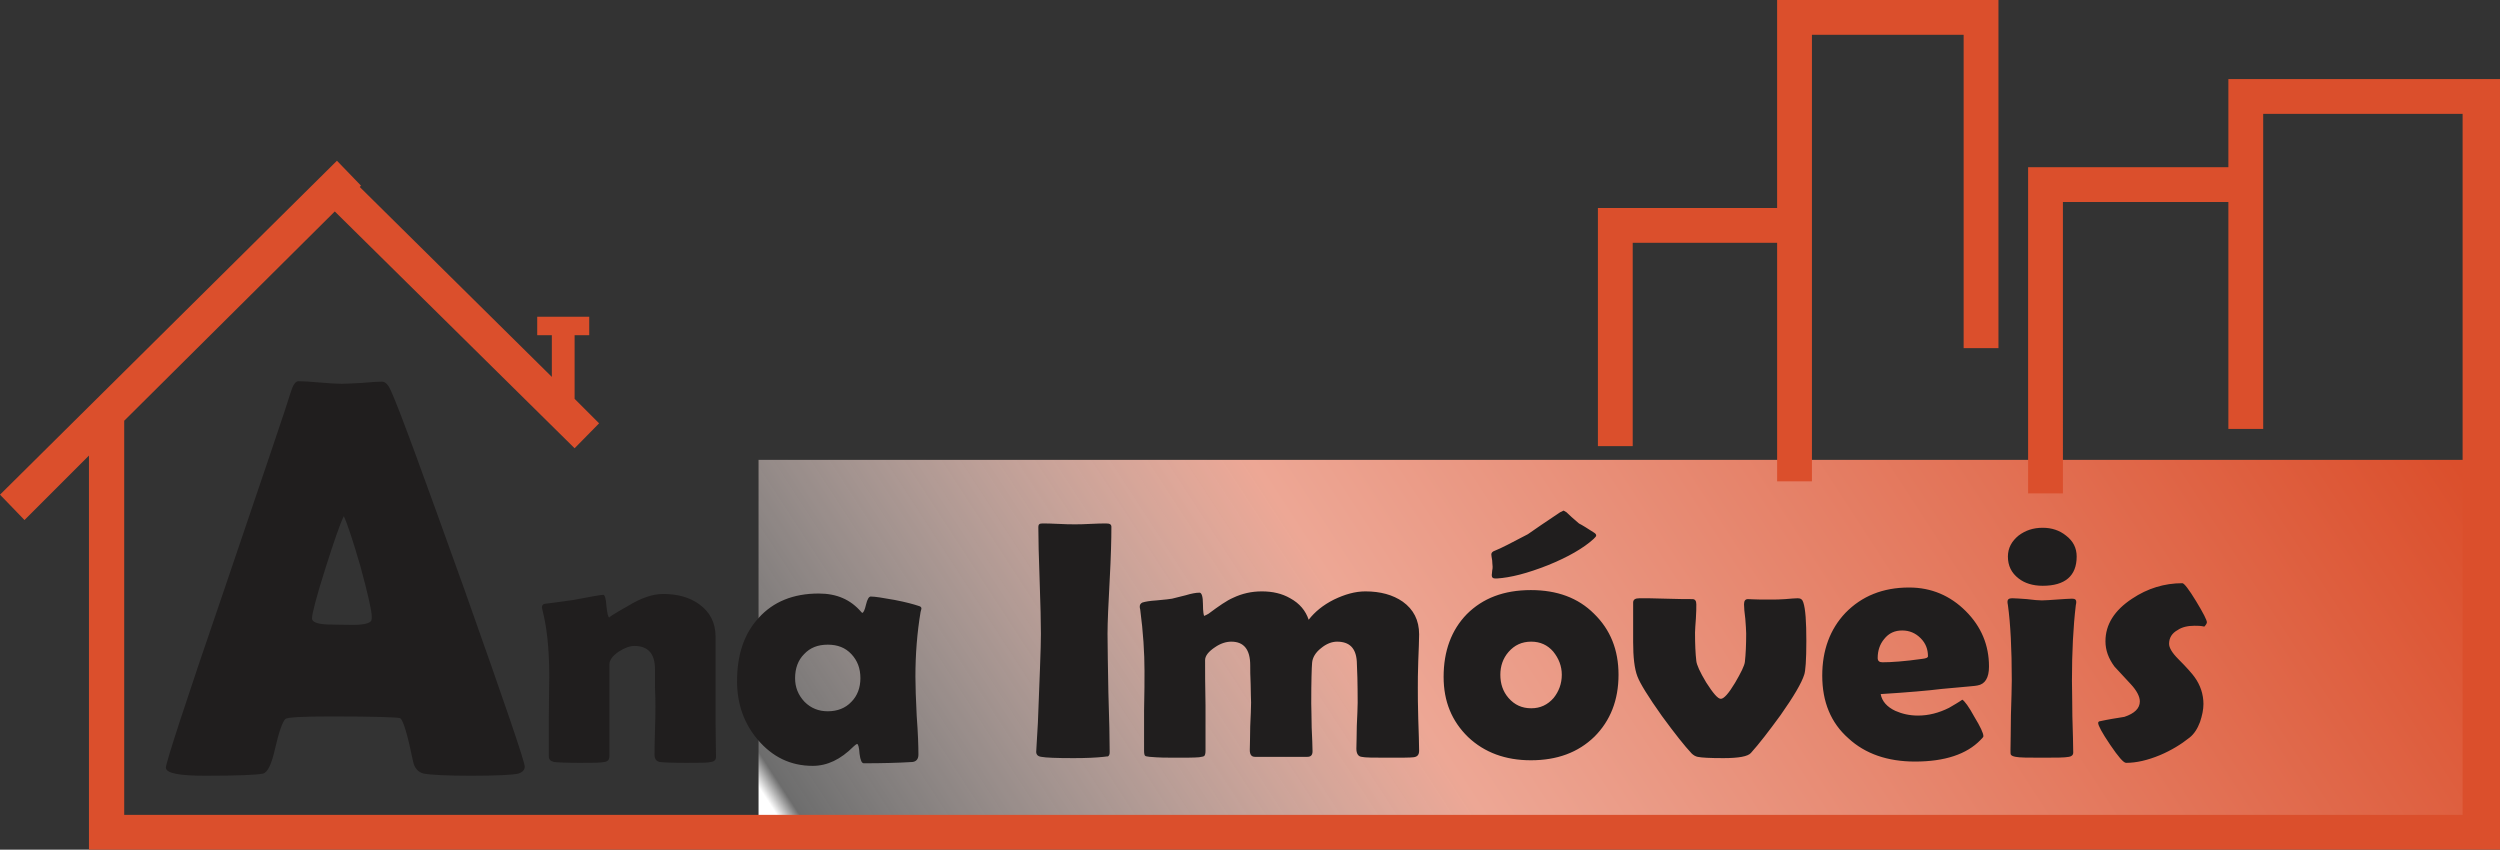
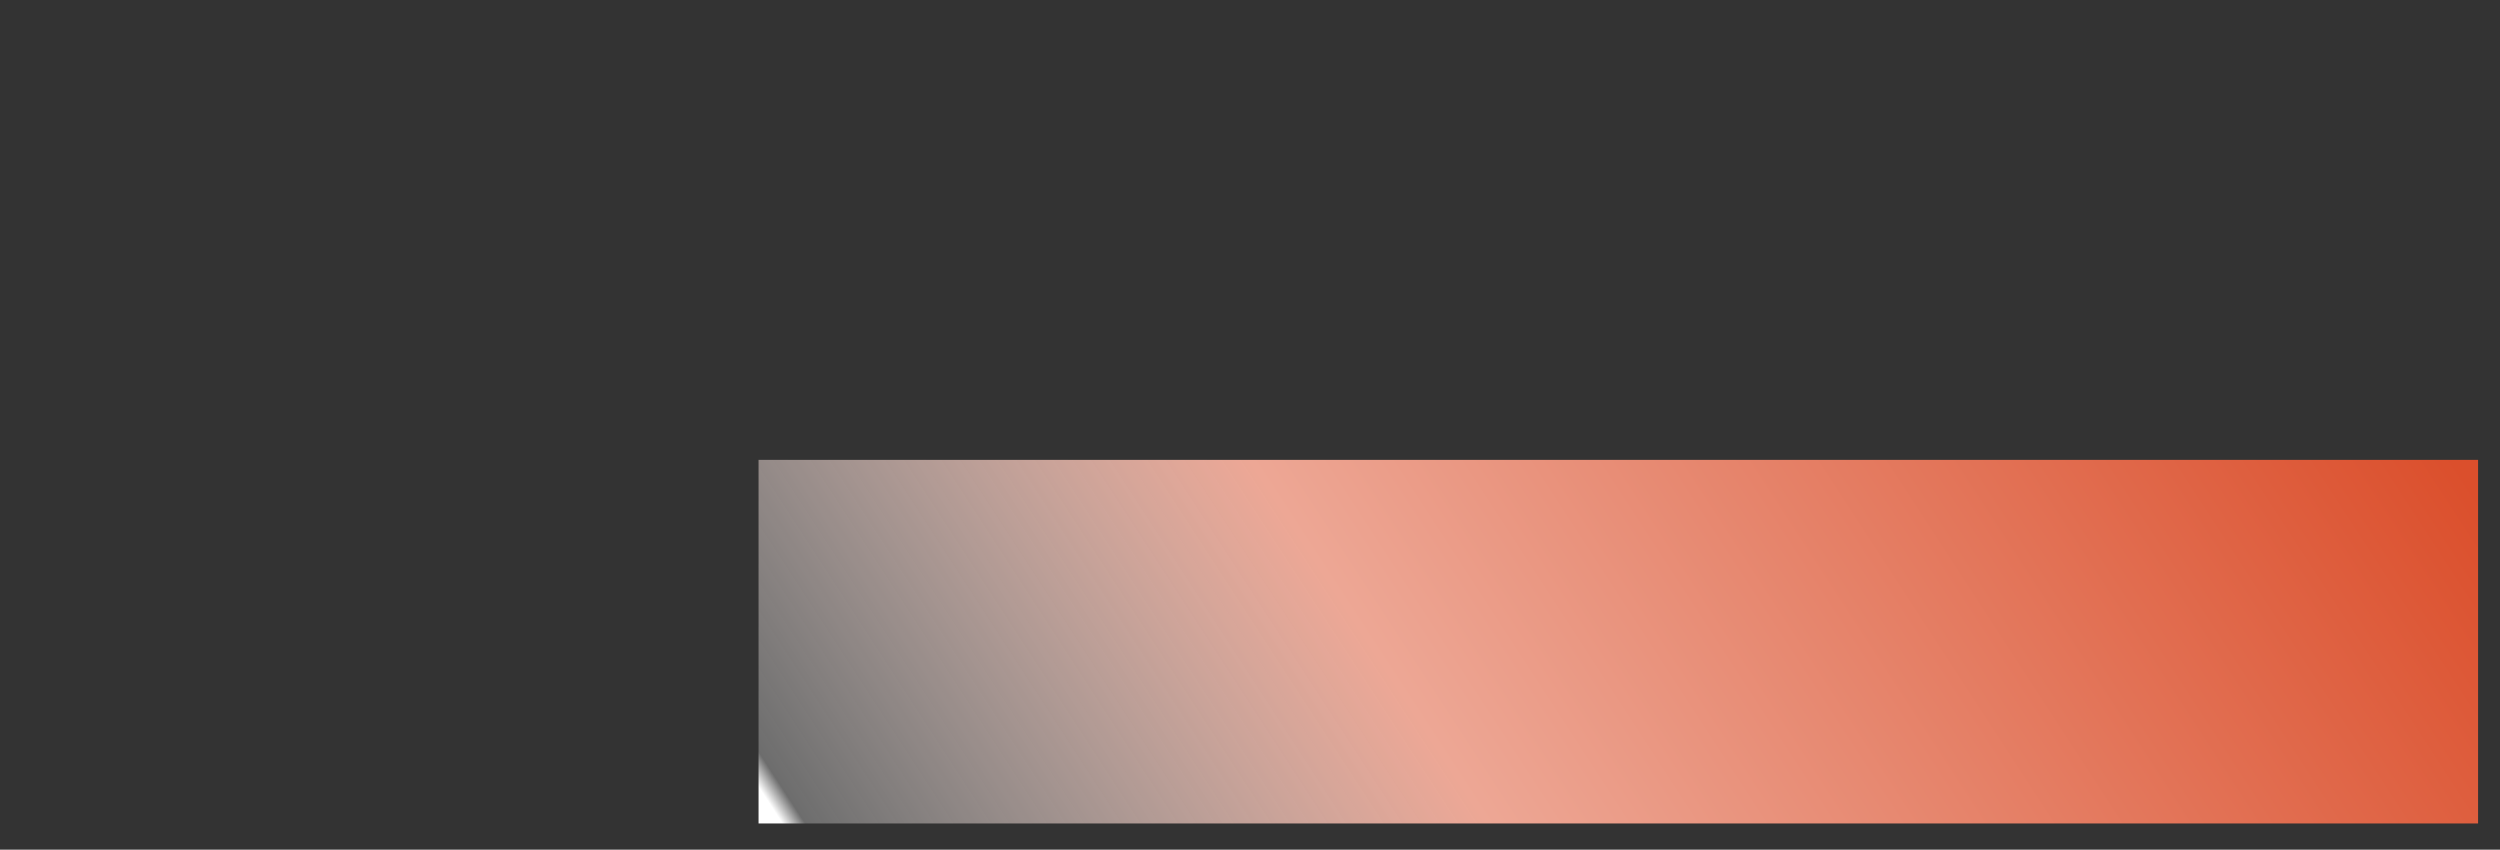
<svg xmlns="http://www.w3.org/2000/svg" width="5817" height="1977" shape-rendering="geometricPrecision" text-rendering="geometricPrecision" image-rendering="optimizeQuality" fill-rule="evenodd" clip-rule="evenodd">
  <rect width="100%" height="100%" fill="#333333" stroke="none" />
  <defs>
    <style>.fil2{fill:#db4f2c}.fil1{fill:#201e1e;fill-rule:nonzero}.fil0{fill:url(#id0)}</style>
    <linearGradient id="id0" gradientUnits="userSpaceOnUse" x1="5325.18" y1="477.99" x2="2205.45" y2="2507.61">
      <stop offset="0" stop-color="#db4f2c" />
      <stop offset=".631" stop-color="#eda795" />
      <stop offset=".988" stop-opacity=".286" stop-color="#fff" />
      <stop offset="1" stop-color="#fff" />
    </linearGradient>
  </defs>
  <g id="Camada_x0020_1">
    <path class="fil0" d="M5766 1070H1765v846h4001z" />
-     <path class="fil1" d="M1221 1784c0 7-5 13-15 16-12 3-49 5-110 5-57 0-94-2-110-5-13-3-22-13-25-29-13-63-23-96-30-100-6-2-60-4-160-4-67 0-103 2-107 6-7 7-15 30-24 69-8 36-17 55-28 58-13 3-58 5-135 5-61 0-91-6-91-19 0-11 44-147 134-409 96-283 149-438 157-466 5-16 11-24 17-24 11 0 28 1 50 3 23 2 40 3 51 3 10 0 26-1 47-2 21-2 37-3 47-3 8 0 15 8 21 22 20 44 76 198 170 460 94 265 141 402 141 414zm-421-583c-9 18-23 59-43 122-21 66-31 105-31 116 0 8 12 13 35 14 12 0 32 1 60 1 26 0 40-4 43-10 1-3 1-5 1-9 0-14-9-53-26-116-18-62-31-101-39-118zm866 560c0 7-4 11-12 12-7 2-26 2-57 2-34 0-54-1-62-2-8-2-12-7-12-17 0-12 0-30 1-56 1-24 1-43 1-56 0-10 0-24-1-44v-43c0-36-16-54-48-54-10 0-22 4-36 13-15 10-22 20-22 30v213c0 9-4 13-12 14-9 2-28 2-57 2-31 0-51-1-60-2-8-2-12-6-12-13v-93c0-41 1-72 1-93 0-66-6-117-16-155 0-2-1-4-1-6 0-4 2-7 6-8 17-2 39-5 67-9 41-8 65-12 70-12 3 0 6 9 7 26 2 18 4 27 7 27-3 0 11-9 43-27 31-19 58-28 82-28 34 0 62 8 84 24 25 18 38 43 38 76v202c0 34 1 60 1 77zm464-186c0 21 1 51 3 91 3 40 4 70 4 90 0 10-5 16-14 17-33 2-70 3-113 3-5 0-8-7-10-22-1-15-3-23-6-23-2 1-5 3-8 6-30 30-61 45-95 45-52 0-94-21-128-61-32-38-48-83-48-136 0-61 16-110 50-147 34-38 81-57 140-57 42 0 74 14 99 43l2 2c3 0 6-6 9-19s7-19 11-19c10 0 28 3 56 8 26 5 44 10 56 14 4 1 6 3 6 6 0 1-1 4-2 8-8 48-12 98-12 151zm-128 3c0-23-7-41-21-56s-32-22-55-22-41 7-55 22c-14 14-21 33-21 56 0 21 7 39 22 55 15 15 33 22 54 22 22 0 41-7 55-22 14-14 21-33 21-55zm575-103c0 30 1 76 2 137 2 61 3 107 3 138 0 5-1 8-4 10 0 0-4 0-10 1-18 2-41 3-70 3-40 0-65-1-75-3-8-1-12-5-12-12 0 4 1-19 4-68 4-105 7-173 7-206 0-28-1-69-3-125-2-55-3-96-3-124 0-6 3-8 9-8 9 0 21 0 38 1s29 1 38 1c8 0 20 0 36-1 17-1 29-1 37-1s12 2 12 8c0 28-1 69-4 124-3 56-5 97-5 125zm725 272c0 9-4 14-13 15-8 1-28 1-59 1-33 0-54 0-62-2-8-1-12-8-12-19 0-12 1-30 1-53 1-24 2-42 2-54 0-45-1-77-2-96-2-31-17-46-46-46-12 0-25 5-37 15-13 10-20 22-21 34-1 11-2 43-2 95 0 13 1 31 1 56 1 24 2 43 2 55 0 9-4 13-12 13h-122c-8 0-12-5-12-16 0-12 1-30 1-55 1-24 2-42 2-55 0-9-1-24-1-43-1-19-1-34-1-44 0-37-15-55-44-55-12 0-25 4-38 13-15 10-23 20-23 30 0 24 0 59 1 106v105c0 6-1 10-3 12-1 1-5 2-12 3-12 1-31 1-57 1-17 0-36 0-58-2-6-1-10-1-11-3-1-1-2-5-2-11v-93c1-41 1-72 1-93 0-42-3-90-10-143-1-3-1-5-1-7 0-4 2-7 6-9 6-2 17-4 33-5 20-2 32-3 36-4 3-1 13-3 32-8 13-4 24-6 32-6 5 0 8 9 8 27s2 27 3 27c3-1 6-3 10-5 24-18 43-31 57-37 21-10 43-15 67-15 25 0 47 5 66 16 22 12 36 29 43 50 14-18 33-34 59-47 25-12 49-19 73-19 35 0 64 8 87 24 25 18 38 43 38 76 0 14-1 35-2 62-1 28-1 48-1 62 0 16 0 41 1 73 1 33 2 57 2 74zm464-177c0 59-19 107-56 144-38 37-87 55-148 55-59 0-108-18-146-54-38-37-57-83-57-140 0-60 18-109 54-146 37-37 86-56 149-56 61 0 110 18 147 55 38 37 57 84 57 142zm-132 0c0-20-7-38-20-54-13-15-30-23-51-23-22 0-39 8-53 24-13 15-19 33-19 53 0 21 6 39 19 54 14 16 31 24 53 24 21 0 38-8 52-24 12-15 19-33 19-54zm-155-224c-5 0-8-2-8-8 0-2 1-5 1-10 1-4 1-7 1-10s-1-8-1-14c-1-7-2-11-2-14 0-4 3-7 9-9 13-5 38-18 76-38 17-12 42-29 75-51 2-1 5-2 8-4 2 1 4 2 7 4 6 6 16 15 29 26 8 4 19 11 33 20 5 3 7 5 7 8 0 2-2 4-6 8-23 21-59 42-106 61-48 19-87 29-119 31h-4zm724 146c0 44-2 70-5 78-6 19-24 50-55 94-27 37-50 67-69 88-7 8-28 12-64 12-31 0-51-1-60-3-5-1-10-4-14-8-16-17-39-46-69-87-32-45-51-76-57-92-7-18-10-45-10-80v-92c0-7 5-10 15-10 13 0 34 0 61 1 28 1 49 1 62 1 6 0 9 4 9 12s0 19-1 33c-1 15-2 26-2 33 0 27 1 49 3 66 1 9 8 25 23 50 16 25 27 38 34 38s18-12 33-37c14-24 22-40 23-49 2-18 3-40 3-66 0-8-1-19-2-34-2-15-3-26-3-34s3-12 9-12 16 1 29 1h28c7 0 17 0 30-1s22-2 29-2 11 3 13 10c5 15 7 45 7 90zm425 59c0 26-9 41-27 44-2 1-30 3-83 8-32 4-79 8-142 12 3 17 15 30 34 39 16 7 33 11 53 11 24 0 48-6 72-18 10-6 21-12 31-19 5 3 15 16 28 40 14 23 21 38 21 45 0 2-3 5-7 9-32 33-83 50-152 50-64 0-116-18-155-54-41-36-61-85-61-146 0-59 18-108 54-146 38-39 87-59 148-59 52 0 96 19 132 55s54 79 54 129zm-142-24c0-16-5-30-17-42s-26-18-43-18-31 6-42 20c-10 12-15 27-15 44 0 7 4 10 11 10 20 0 51-2 93-8 9-1 13-3 13-6zm346-232c0 45-27 68-79 68-23 0-42-6-56-17-17-13-25-30-25-51 0-20 9-36 25-49 16-12 34-18 56-18 21 0 39 6 54 18 17 13 25 29 25 49zm-11 288c0 19 1 47 1 84 1 38 2 66 2 84 0 6-4 9-10 10-10 2-30 2-62 2s-53 0-62-2c-6-1-10-3-11-5-1-1-1-5-1-12 0-17 1-44 1-80 1-36 2-63 2-81 0-73-3-132-9-175-1-4-1-7-1-8 0-5 3-8 11-8 7 0 19 1 34 2 16 2 27 3 35 3s20-1 35-2c16-1 28-2 35-2s10 2 10 8c0 1 0 3-1 7-6 50-9 109-9 175zm314-135c0 2-2 6-6 10-8-2-15-2-23-2-15 0-29 3-39 10-13 7-20 18-20 32 0 9 7 21 21 35 21 21 33 35 38 42 14 19 21 41 21 63 0 13-3 27-8 42-6 16-14 28-24 36-20 16-43 30-69 41-29 12-55 18-79 18-6 0-18-14-37-42s-28-45-28-51c0-2 2-4 5-4 18-4 37-7 56-10 24-8 36-20 36-36 0-11-7-25-21-40-24-26-37-40-38-41-14-19-21-38-21-59 0-39 21-72 62-99 36-24 75-36 117-36 4 0 15 14 32 42s25 44 25 49z" />
-     <path class="fil2" d="M3799 1038V565h336v555h81V81h353v729h81V0h-515v484h-417v554h81zM1371 780v-43h-121v43h34v97L837 435l3-3-56-58L0 1151l57 59 150-150v917h5610V184h-632v205h-466v759h81V470h385v528h81V265h464v1631H289V979l490-487 558 551 57-58-57-57V780h34z" />
  </g>
</svg>